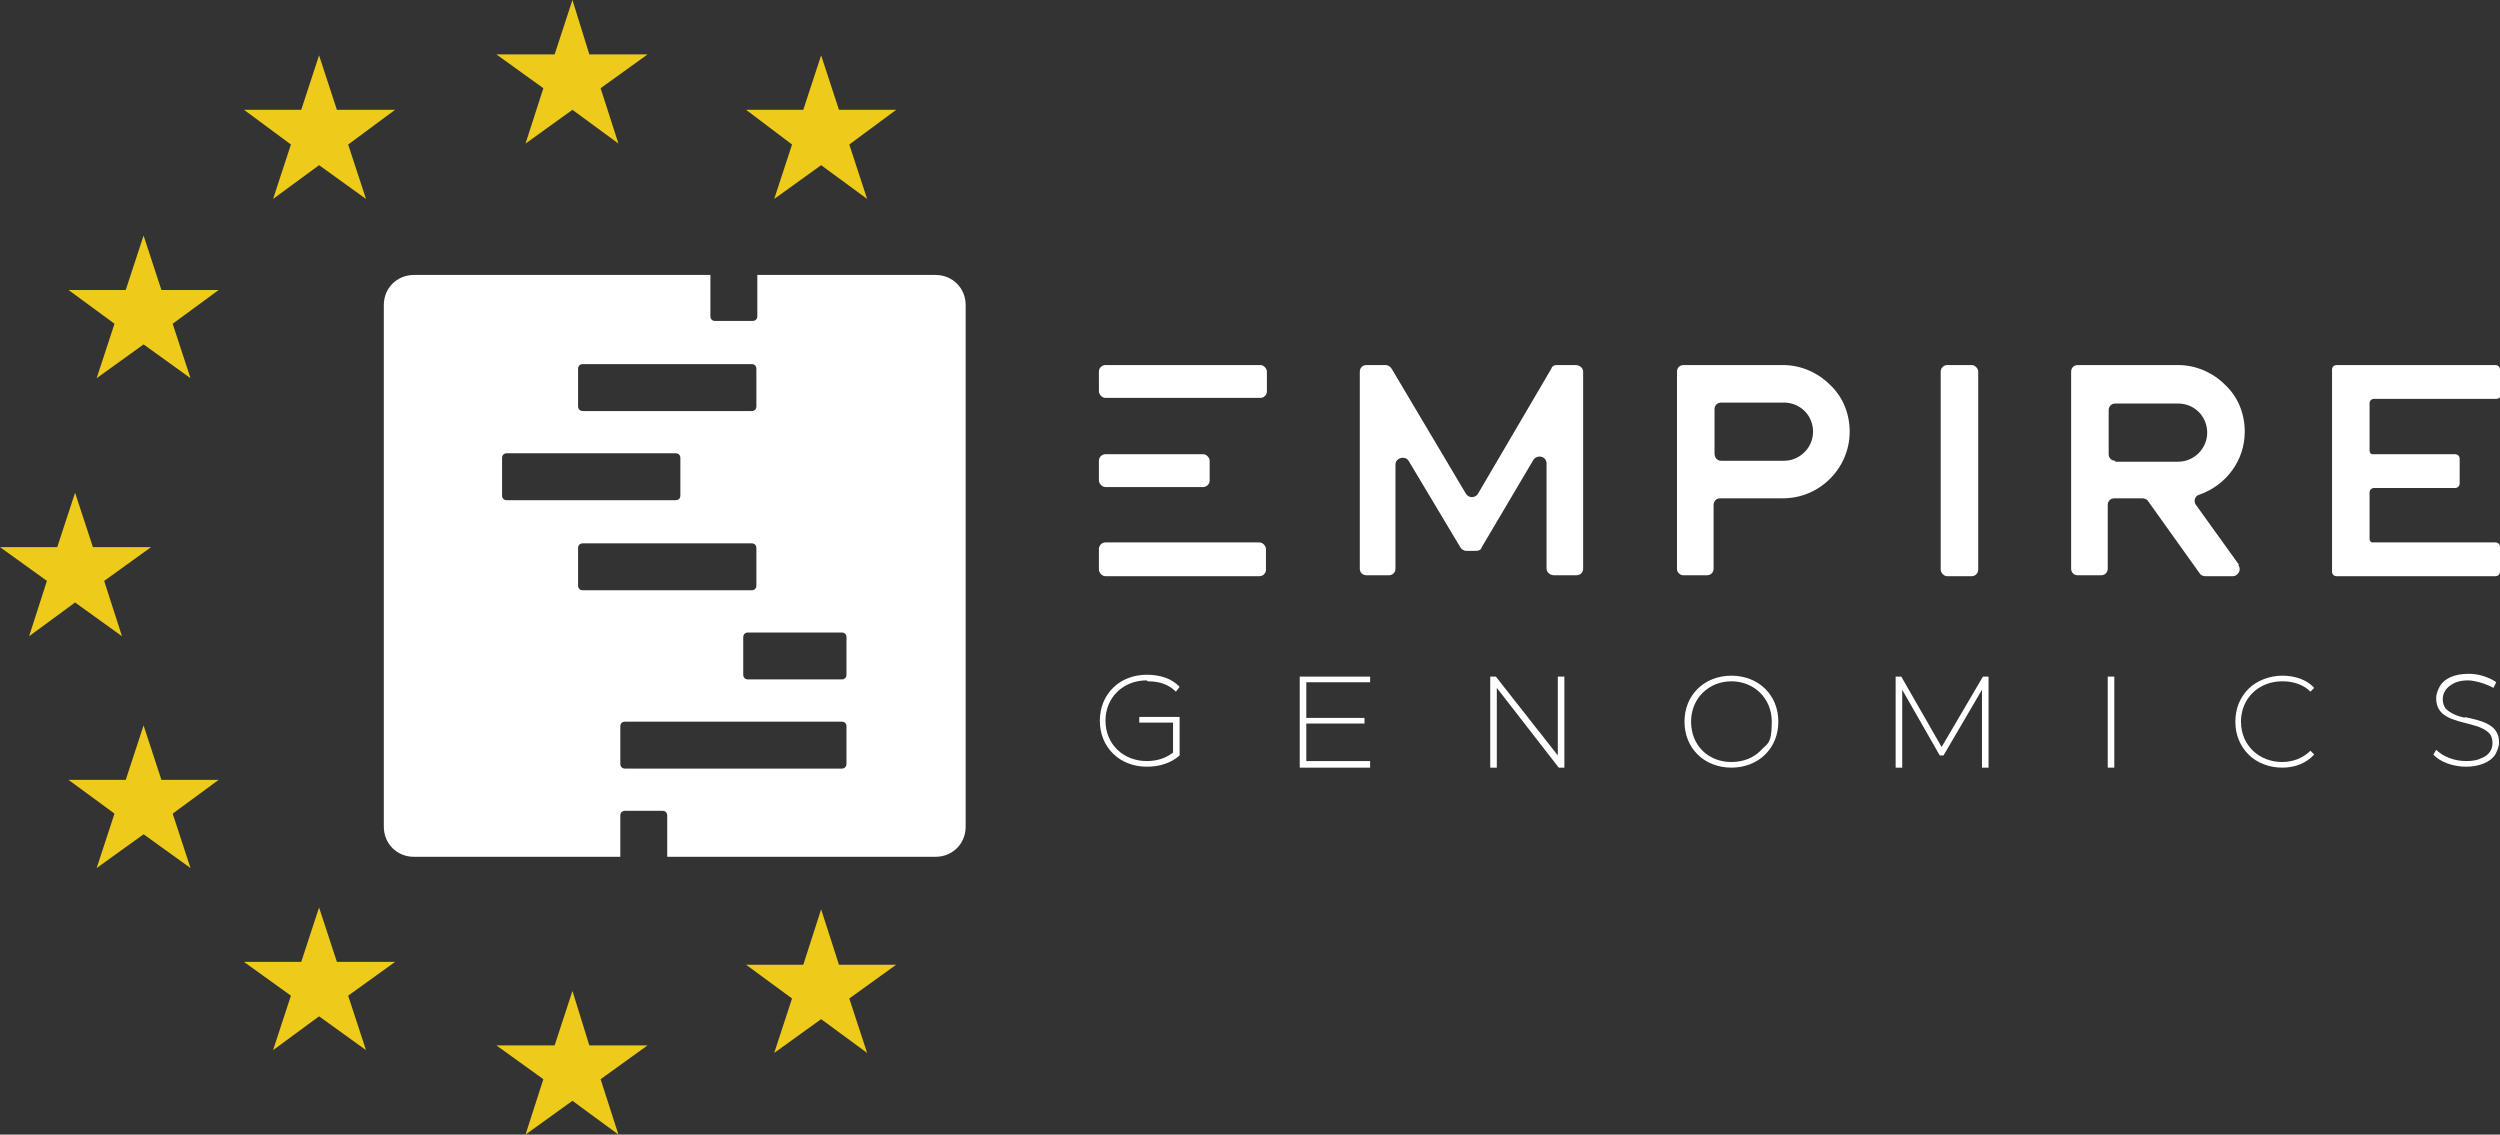
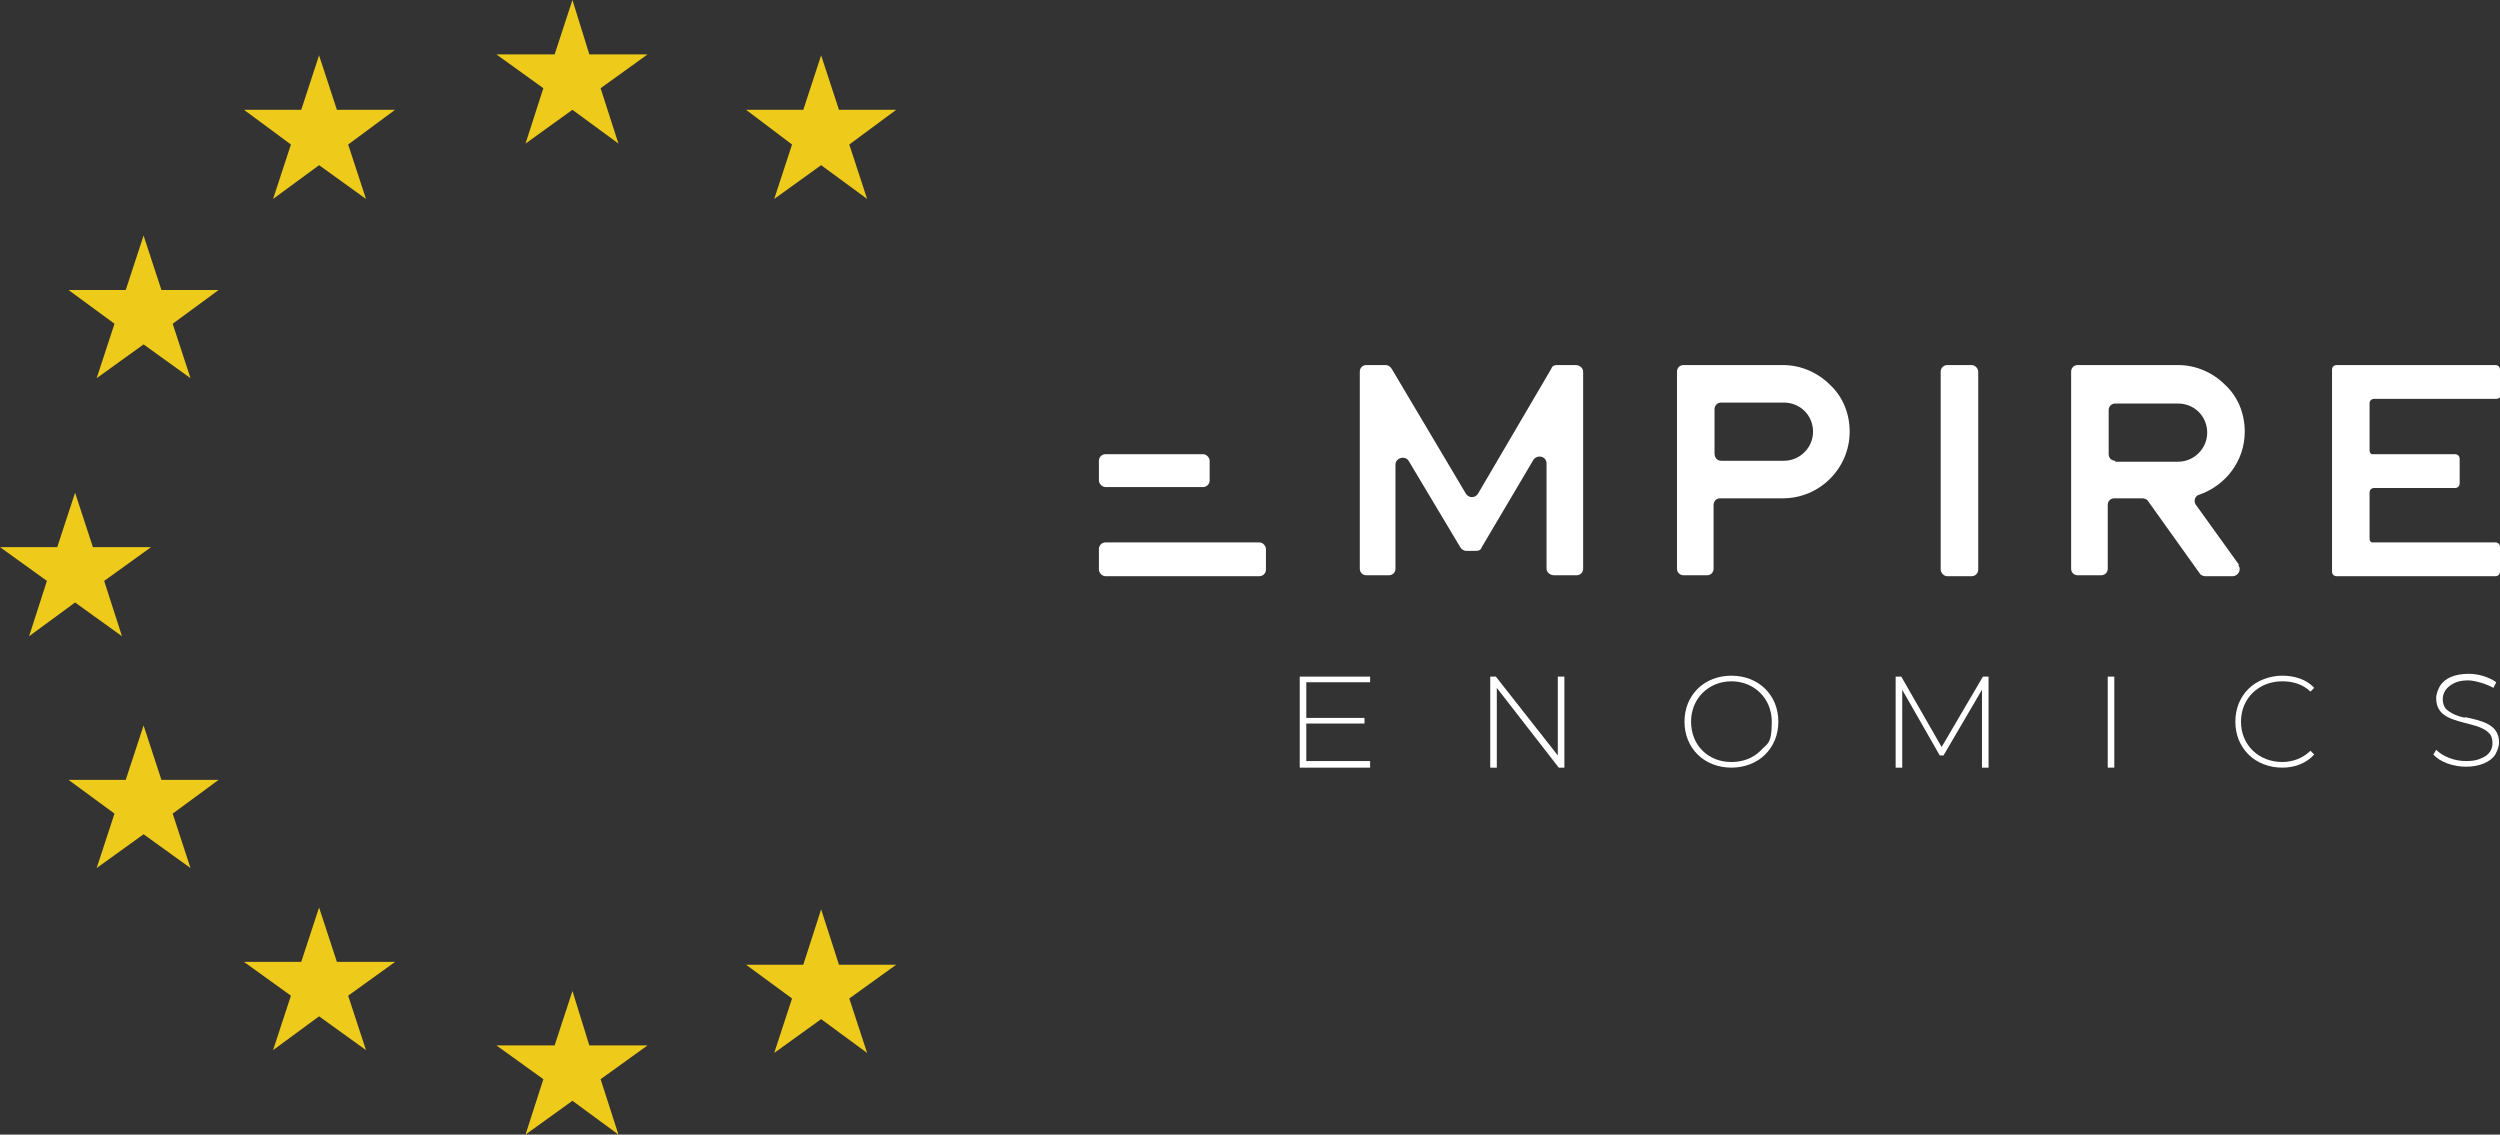
<svg xmlns="http://www.w3.org/2000/svg" id="Layer_1" version="1.1" viewBox="0 0 266.4 120.9">
  <rect x="0" y="0" width="266.4" height="120.9" fill="#333333" stroke="none" />
  <defs>
    <style>
      .st0 {
        fill: #fff;
      }

      .st1 {
        fill: #eeca1b;
      }
    </style>
  </defs>
  <g>
    <polygon class="st1" points="34 5.9 35.9 11.7 42.1 11.7 37.1 15.4 39 21.2 34 17.6 29.1 21.2 31 15.4 26 11.7 32.1 11.7 34 5.9" />
    <polygon class="st1" points="34 96.7 35.9 102.5 42.1 102.5 37.1 106.1 39 111.9 34 108.3 29.1 111.9 31 106.1 26 102.5 32.1 102.5 34 96.7" />
    <polygon class="st1" points="61 0 62.8 5.8 69 5.8 64 9.4 65.9 15.3 61 11.7 56 15.3 57.9 9.4 52.9 5.8 59.1 5.8 61 0" />
    <polygon class="st1" points="61 105.6 62.8 111.4 69 111.4 64 115 65.9 120.9 61 117.3 56 120.9 57.9 115 52.9 111.4 59.1 111.4 61 105.6" />
    <polygon class="st1" points="87.5 5.9 89.4 11.7 95.5 11.7 90.5 15.4 92.4 21.2 87.5 17.6 82.5 21.2 84.4 15.4 79.5 11.7 85.6 11.7 87.5 5.9" />
    <polygon class="st1" points="87.5 96.9 89.4 102.8 95.5 102.8 90.5 106.4 92.4 112.2 87.5 108.6 82.5 112.2 84.4 106.4 79.5 102.8 85.6 102.8 87.5 96.9" />
    <polygon class="st1" points="15.3 25.1 17.2 30.9 23.3 30.9 18.4 34.5 20.3 40.3 15.3 36.7 10.3 40.3 12.2 34.5 7.3 30.9 13.4 30.9 15.3 25.1" />
    <polygon class="st1" points="15.3 77.3 17.2 83.1 23.3 83.1 18.4 86.7 20.3 92.5 15.3 88.9 10.3 92.5 12.2 86.7 7.3 83.1 13.4 83.1 15.3 77.3" />
    <polygon class="st1" points="8 52.5 9.9 58.3 16.1 58.3 11.1 61.9 13 67.8 8 64.2 3.1 67.8 5 61.9 0 58.3 6.1 58.3 8 52.5" />
  </g>
  <g>
    <g>
-       <rect class="st0" x="117.1" y="38.9" width="17.9" height="3.5" rx=".7" ry=".7" />
      <rect class="st0" x="117.1" y="48.4" width="11.8" height="3.5" rx=".7" ry=".7" />
      <rect class="st0" x="117.1" y="57.8" width="17.8" height="3.6" rx=".7" ry=".7" />
      <path class="st0" d="M266.4,39.4h0c0-.3-.2-.5-.5-.5h0c0,0-.1,0-.2,0h-16.4c0,0-.1,0-.2,0h-.1c-.3,0-.5.2-.5.5v21.5c0,.3.2.5.5.5h16.9c.3,0,.5-.2.5-.5h0c0-.2,0-.2,0-.3v-2.1c0,0,0-.1,0-.2h0c0-.3-.2-.5-.5-.5h0c0,0-.1,0-.2,0h-12.9c-.2,0-.3-.2-.3-.4v-4.9c0-.3.2-.5.5-.5h8.6c.3,0,.5-.2.5-.5v-2.6c0-.3-.2-.5-.5-.5h-1.7c0,0-.1,0-.2,0h-6.9c-.2,0-.3-.2-.3-.4v-5c0-.3.2-.5.5-.5h13c.3,0,.5-.2.5-.5h0c0-.2,0-.2,0-.3v-2.1c0,0,0-.1,0-.2Z" />
      <path class="st0" d="M168,38.9h-2.1c-.3,0-.5.1-.6.4l-7.8,13.3c-.3.5-1,.5-1.3,0l-7.9-13.3c-.1-.2-.4-.4-.6-.4h-2.1c-.4,0-.7.3-.7.7v21c0,.4.3.7.7.7h2.4c.4,0,.7-.3.7-.7v-11.1c0-.7,1-1,1.4-.4l5.5,9.2c.1.2.4.4.6.4h1.1c.3,0,.5-.1.6-.4l5.5-9.3c.4-.6,1.4-.4,1.4.4v11.2c0,.4.4.7.8.7h2.4c.4,0,.7-.3.7-.7v-21c0-.4-.4-.7-.8-.7Z" />
      <rect class="st0" x="206.8" y="38.9" width="4" height="22.5" rx=".7" ry=".7" />
      <path class="st0" d="M238.6,60.2l-4.6-6.4c-.3-.4-.1-1,.4-1.1,2.8-1,4.8-3.6,4.8-6.7,0-1.9-.7-3.7-2.1-5-1.3-1.3-3.1-2.1-5-2.1h-10.7c-.4,0-.7.3-.7.7v21c0,.4.3.7.7.7h2.5c.4,0,.7-.3.7-.7v-6.8c0-.4.3-.7.7-.7h3c.2,0,.5.1.6.3l5.5,7.7c.1.2.4.3.6.3h2.9c.6,0,1-.7.6-1.2ZM225.4,49.1c-.4,0-.7-.3-.7-.7v-4.7c0-.4.3-.7.7-.7h6.7c.8,0,1.6.3,2.2.9.6.6.9,1.4.9,2.2,0,1.7-1.4,3.1-3.1,3.1h-6.7Z" />
      <path class="st0" d="M190.1,38.9h-10.7c-.4,0-.7.3-.7.7v21c0,.4.3.7.7.7h2.5c.4,0,.7-.3.7-.7v-6.8c0-.4.3-.7.7-.7h6.7c3.9,0,7.1-3.2,7.1-7.1,0-1.9-.7-3.7-2.1-5-1.3-1.3-3.1-2.1-5-2.1ZM190.1,49.1h-6.7c-.4,0-.7-.3-.7-.8v-4.7c0-.4.3-.7.7-.7h6.7c.8,0,1.6.3,2.2.9.6.6.9,1.4.9,2.2,0,1.7-1.4,3.1-3.1,3.1Z" />
-       <path class="st0" d="M122.3,72.6c1.2,0,2.2.3,3,1.1l.4-.5c-.8-.9-2.1-1.3-3.5-1.3s-2.7.5-3.6,1.4c-.9.9-1.4,2.1-1.4,3.5s.5,2.6,1.4,3.5c.9.9,2.2,1.4,3.6,1.4s2.6-.4,3.5-1.2v-4.1h-4.3v.6h3.6v3.2c-.8.6-1.7.9-2.8.9-2.5,0-4.4-1.8-4.4-4.3s1.9-4.3,4.4-4.3Z" />
      <polygon class="st0" points="138.5 81.8 146 81.8 146 81.1 139.2 81.1 139.2 77.1 145.4 77.1 145.4 76.5 139.2 76.5 139.2 72.7 146 72.7 146 72.1 138.5 72.1 138.5 81.8" />
      <polygon class="st0" points="166 80.5 159.4 72.1 158.8 72.1 158.8 81.8 159.5 81.8 159.5 73.3 166.1 81.8 166.7 81.8 166.7 72.1 166 72.1 166 80.5" />
      <path class="st0" d="M184.5,72c-1.4,0-2.7.5-3.6,1.4-.9.9-1.4,2.1-1.4,3.5s.5,2.6,1.4,3.5c.9.9,2.2,1.4,3.6,1.4s2.7-.5,3.6-1.4c.9-.9,1.4-2.1,1.4-3.5s-.5-2.6-1.4-3.5c-.9-.9-2.2-1.4-3.6-1.4ZM187.6,80c-.8.8-1.9,1.2-3.1,1.2-2.5,0-4.3-1.8-4.3-4.3s1.9-4.3,4.3-4.3,4.3,1.8,4.3,4.3-.5,2.3-1.2,3.1Z" />
      <polygon class="st0" points="211.3 72.1 206.9 79.6 202.6 72.1 202 72.1 202 81.8 202.7 81.8 202.7 73.5 206.7 80.5 207.1 80.5 211.2 73.5 211.2 81.8 211.9 81.8 211.9 72.1 211.3 72.1" />
      <rect class="st0" x="224.6" y="72.1" width=".7" height="9.7" />
      <path class="st0" d="M243.2,72.6c1.1,0,2.2.3,3,1.1l.4-.4c-.8-.9-2.1-1.3-3.4-1.3s-2.7.5-3.6,1.4c-.9.9-1.4,2.1-1.4,3.5s.5,2.6,1.4,3.5c.9.9,2.2,1.4,3.6,1.4s2.6-.5,3.4-1.4l-.4-.4c-.8.8-1.9,1.2-3,1.2-2.5,0-4.4-1.8-4.4-4.3s1.9-4.3,4.4-4.3Z" />
      <path class="st0" d="M262.7,76.5c-.9-.2-1.6-.5-2.1-1-.2-.3-.3-.6-.3-1,0-.7.4-1.3,1.2-1.7.4-.2.9-.3,1.5-.3s1.8.3,2.7.8l.3-.6c-.7-.5-1.8-.9-2.9-.9-1.6,0-2.6.5-3.1,1.3-.2.4-.4.8-.4,1.3,0,2,1.8,2.3,3.7,2.8.8.2,1.6.5,2,1,.2.2.3.6.3,1,0,.7-.4,1.3-1.2,1.6-.4.2-.9.3-1.6.3-1.3,0-2.5-.5-3.2-1.2l-.3.5c.7.8,2.1,1.3,3.5,1.3s2.6-.5,3.1-1.3c.2-.4.4-.8.4-1.3,0-1.9-1.8-2.3-3.7-2.7Z" />
    </g>
-     <path class="st0" d="M99.7,29.3h-19v4.4c0,.3-.2.5-.5.5h-4c-.3,0-.5-.2-.5-.5v-4.4h-31.6c-1.8,0-3.2,1.4-3.2,3.2v55.6c0,1.8,1.4,3.2,3.2,3.2h22v-4.4c0-.3.2-.5.5-.5h4c.3,0,.5.2.5.5v4.4h28.6c1.8,0,3.2-1.4,3.2-3.2v-55.6c0-1.8-1.4-3.2-3.2-3.2ZM61.6,39.3c0-.3.2-.5.5-.5h18c.3,0,.5.2.5.5v4c0,.3-.2.5-.5.5h-18c-.3,0-.5-.2-.5-.5v-4ZM53.5,52.8v-4c0-.3.2-.5.5-.5h18c.3,0,.5.2.5.5v4c0,.3-.2.5-.5.5h-18c-.3,0-.5-.2-.5-.5ZM62.1,62.9c-.3,0-.5-.2-.5-.5v-4c0-.3.2-.5.5-.5h18c.3,0,.5.2.5.5v4c0,.3-.2.5-.5.5h-18ZM90.2,81.4c0,.3-.2.5-.5.5h-23.1c-.3,0-.5-.2-.5-.5v-4c0-.3.2-.5.5-.5h23.1c.3,0,.5.2.5.5v4ZM90.2,71.9c0,.3-.2.5-.5.5h-10c-.3,0-.5-.2-.5-.5v-4c0-.3.2-.5.5-.5h10c.3,0,.5.2.5.5v4Z" />
  </g>
</svg>